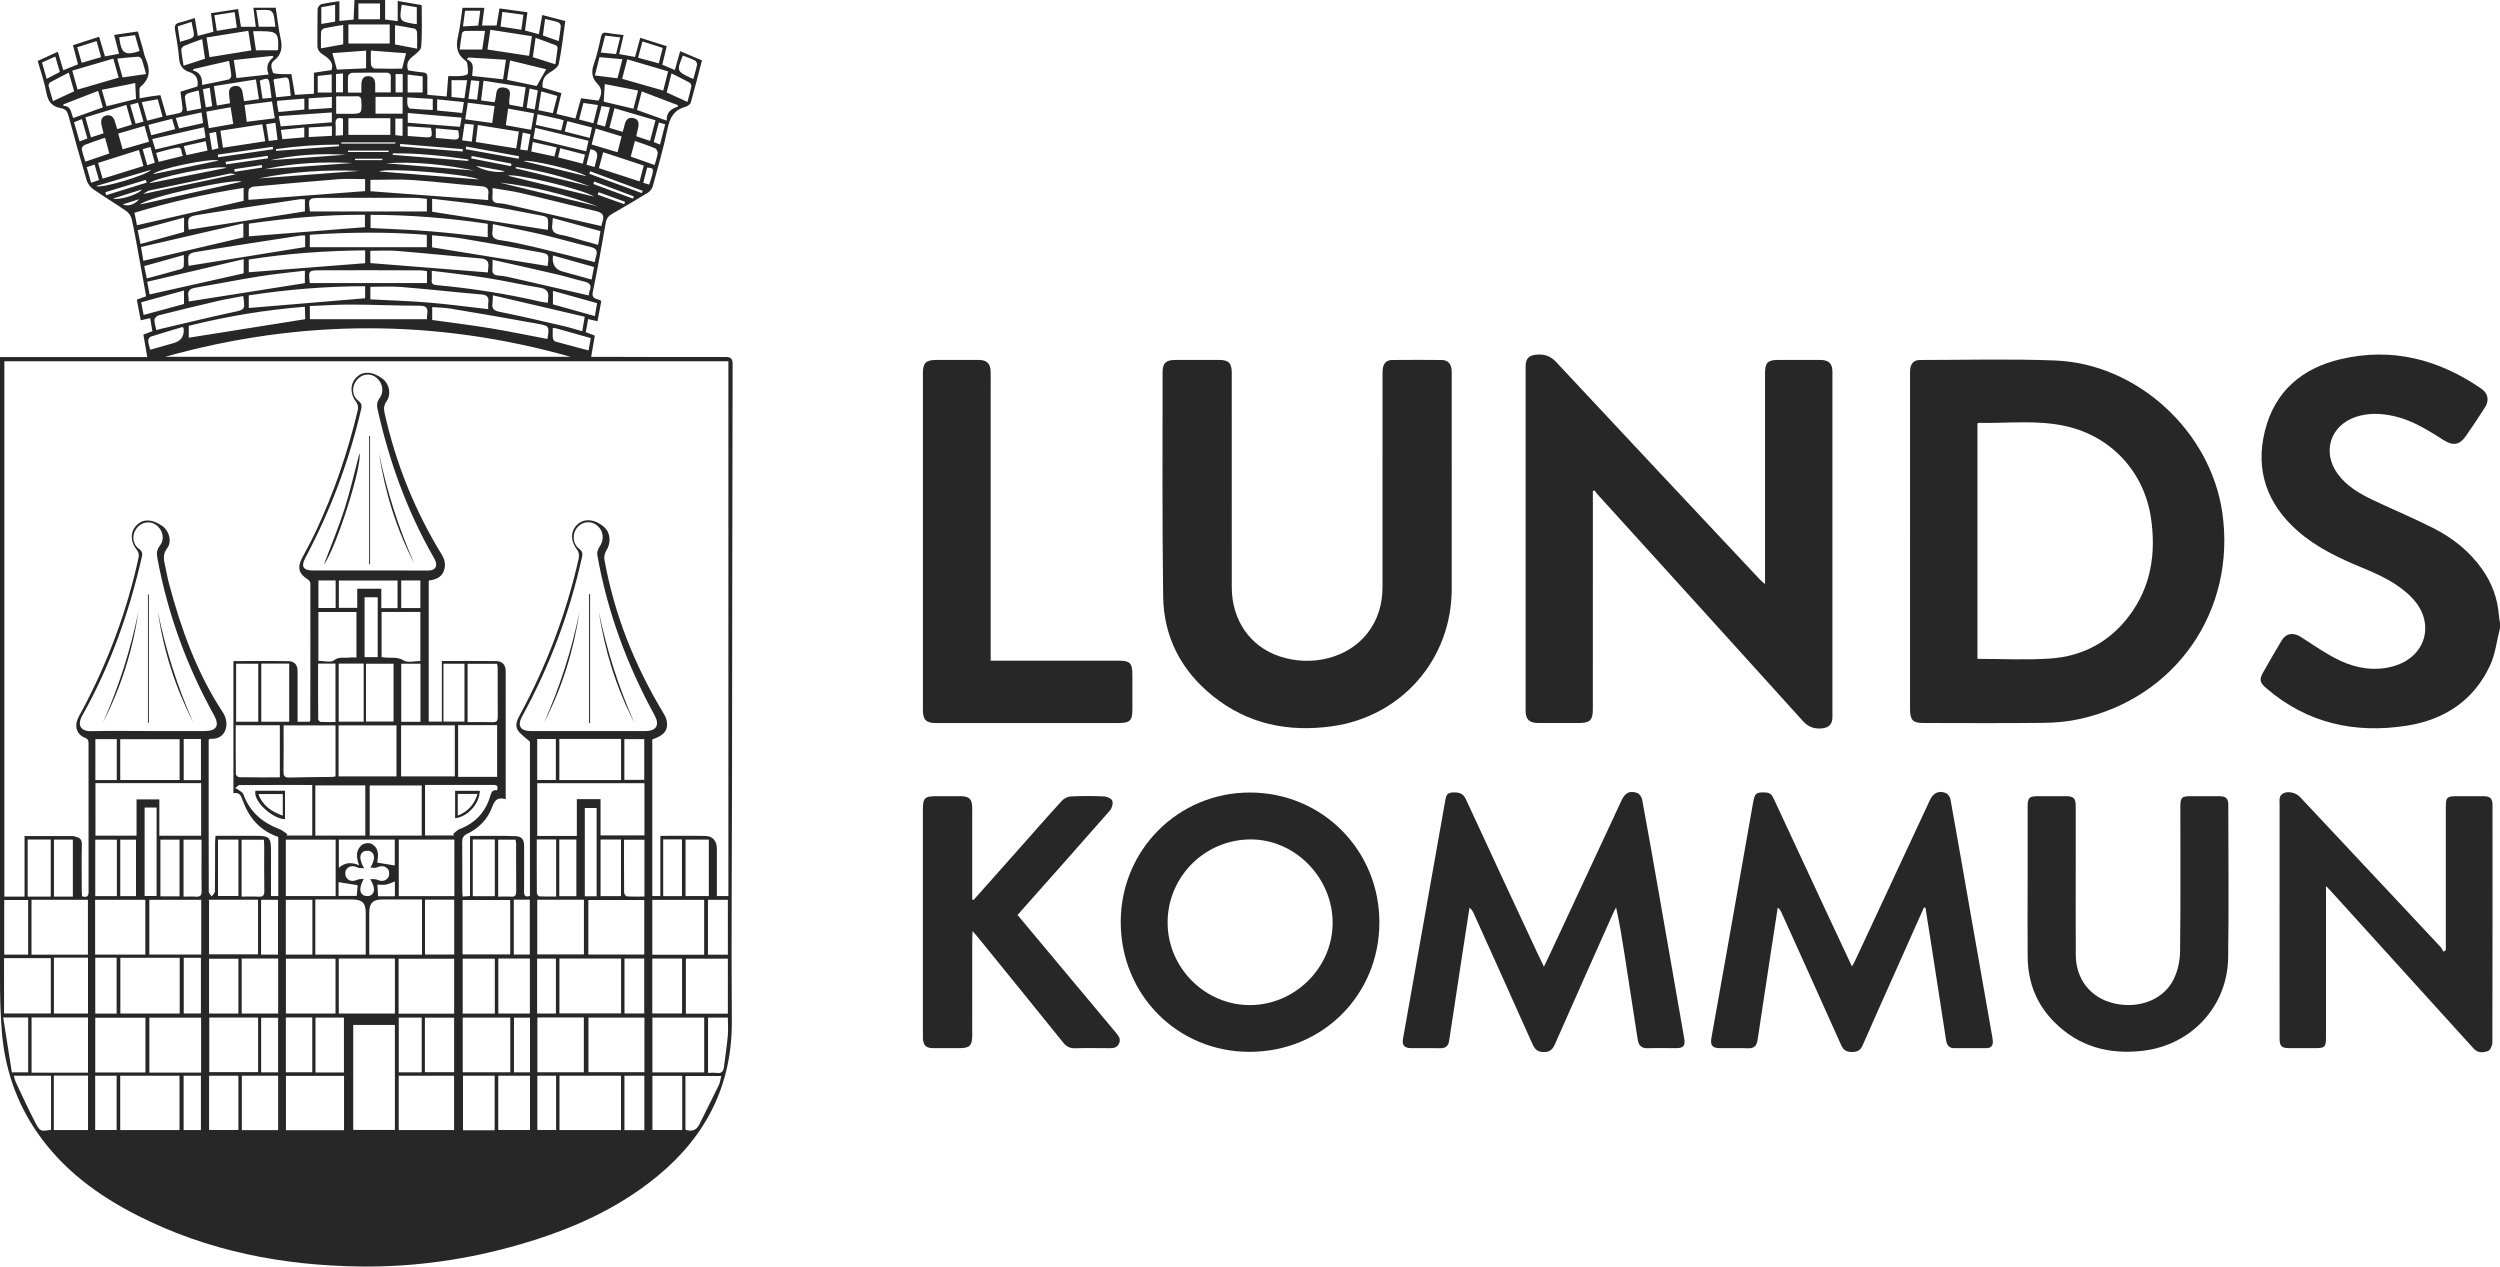
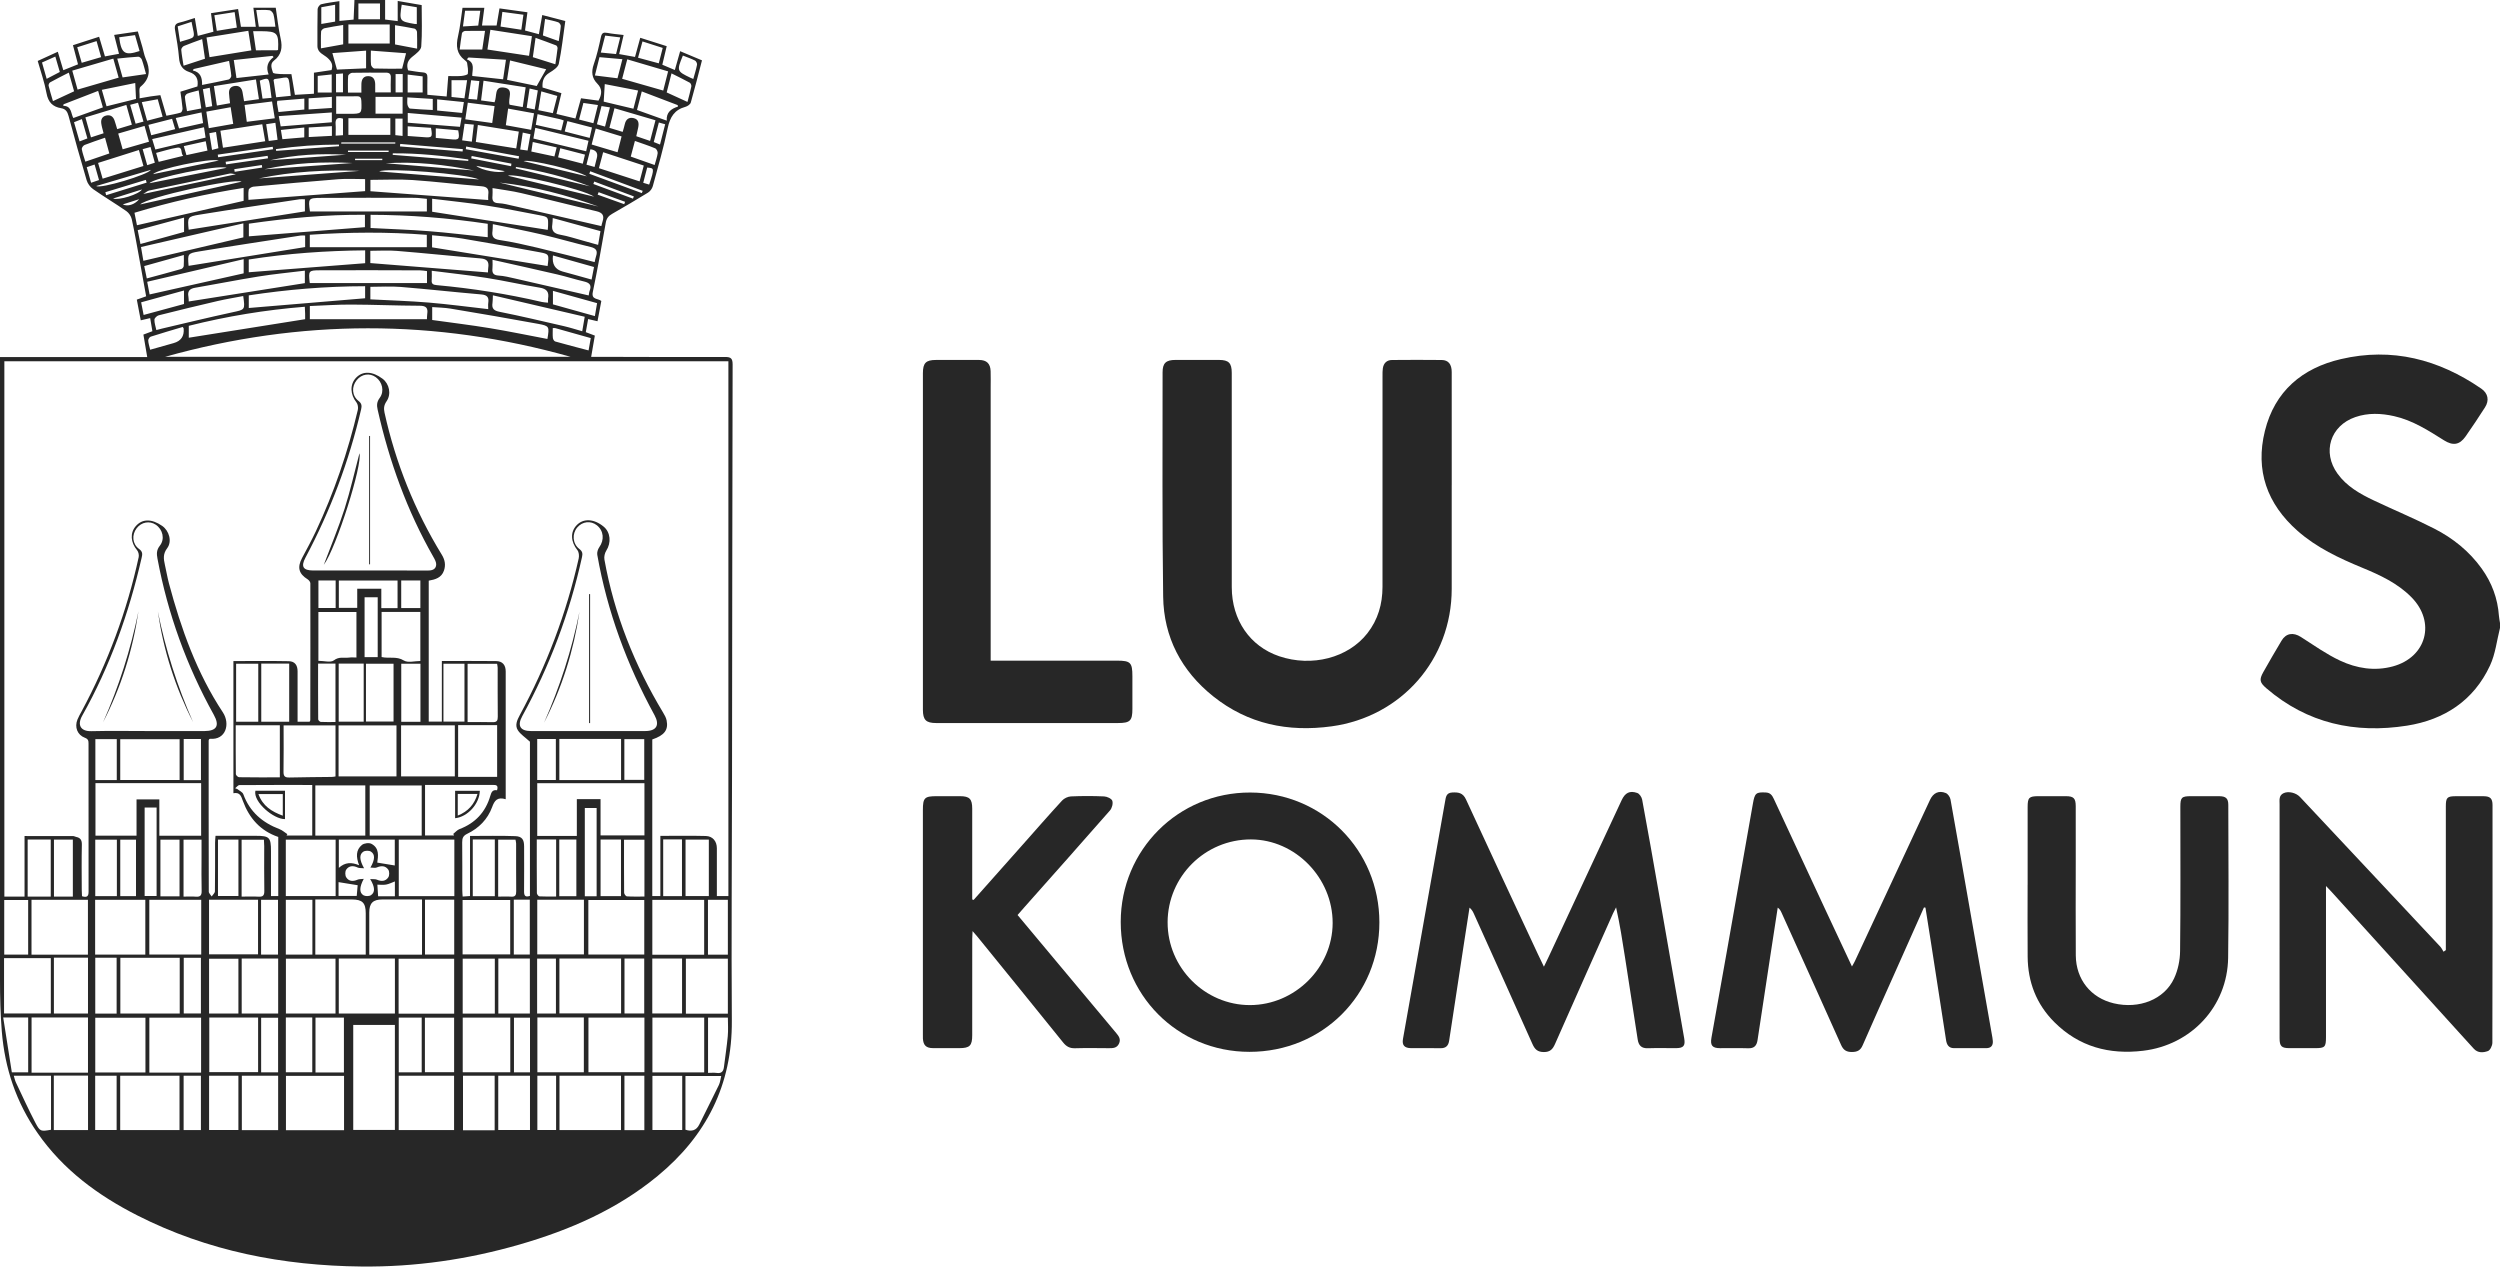
<svg xmlns="http://www.w3.org/2000/svg" version="1.1" viewBox="0 0 121.009 61.306">
  <defs>
    <style> .cls-1 { fill: none; } .cls-2 { fill: #272727; } </style>
  </defs>
  <g>
    <g id="Layer_1">
      <path class="cls-2" d="M5.942,9.894c.241.113.567.017.796-.253-.304.096-.532.168-.796.253M18.503,7.752c.001-.023.003-.046.004-.069h-1.32c-.001.023-.001.046-.001.069h1.317ZM24.434,8.284c-.467-.086-.889-.164-1.381-.256.243.219,1.141.379,1.381.256M28.975,9.303c-.016.04-.031.08-.046.12.428.153.857.308,1.286.461.014-.038.027-.077.041-.116-.427-.155-.854-.311-1.28-.465M12.69,8.11c-.005-.041-.011-.082-.016-.123-.445.067-.889.134-1.334.202.006.042.013.085.019.127.444-.069.887-.137,1.331-.206M6.872,9.169c-.448.141-.896.282-1.399.44.269.102,1.256-.2,1.399-.44M24.738,8.044c.005-.041.011-.082.016-.123-.641-.124-1.282-.247-1.923-.371-.007.039-.015.078-.023.117.643.126,1.286.252,1.93.378M31.326,8.11c-.061.238-.124.48-.191.738.113.035.201.061.287.087.277-.826.234-.788-.096-.826M30.639,9.616c.013-.037.027-.073.041-.11-.639-.24-1.277-.479-1.916-.719-.015.039-.03.079-.044.119.639.236,1.279.473,1.919.71M18.808,7.356c.002-.023.004-.044.006-.066h-1.968c-.001.022-.003.043-.004.066h1.966ZM10.572,7.175c-.039-.266-.075-.515-.116-.787-.119.022-.21.039-.323.06.044.279.085.536.13.809.121-.032.203-.054.309-.083M10.922,7.832l.018.126c.677-.098,1.355-.196,2.032-.295-.006-.04-.012-.08-.017-.12-.678.096-1.356.192-2.034.288M5.1,9.303c.013.049.026.097.038.146.654-.203,1.308-.406,1.961-.609-.013-.044-.027-.088-.04-.133-.653.199-1.306.397-1.959.596M16.247,6.567c.146-.01.25-.016.355-.023v-.8c-.288-.091-.38.019-.357.284.014.166.002.334.002.539M10.151,4.247c-.121.026-.216.048-.33.072.05.309.095.585.141.877.117-.022.199-.037.309-.057-.04-.297-.078-.575-.12-.893M7.125,7.995c.145-.046.244-.079.369-.119-.07-.258-.136-.498-.208-.761-.14.039-.249.068-.381.105.074.262.142.503.22.775M25.304,6.417c-.043.284-.083.547-.124.82.139.018.234.031.357.049.048-.267.093-.522.14-.788-.138-.029-.241-.052-.373-.081M4.198,8.093c.073.263.139.495.211.753.14-.048.256-.087.384-.131-.074-.262-.141-.496-.214-.752-.126.043-.236.08-.382.13M31.947,6.996c.09-.35.168-.659.25-.981-.121-.035-.202-.057-.306-.086-.085.325-.164.628-.247.946.1.041.179.072.303.122M28.779,8.082c.043-.172.076-.304.11-.436q.097-.366-.311-.421c-.063.242-.125.485-.192.746.135.039.245.069.393.111M16.522,6.891c-.003.021-.005.041-.007.061h2.617c.001-.021.002-.041.003-.061h-2.613ZM28.569,8.29c-.015.04-.029.081-.044.121.847.312,1.694.624,2.543.936.013-.037.027-.074.041-.111l-2.54-.946ZM16.265,3.582v.887h.336v-.914c-.119.01-.215.017-.336.027M22.564,7.092c-.005.043-.011.086-.017.13.853.153,1.704.308,2.556.461.006-.04.014-.08.022-.12-.854-.157-1.706-.313-2.56-.471M19.486,6.58v-.839h-.35v.8c.108.012.211.024.35.039M13.217,7.225c-.005-.04-.011-.081-.016-.121-.887.127-1.774.254-2.66.381.005.042.012.085.017.127l2.659-.388ZM28.406,8.536c-.399-.282-2.804-.845-3.062-.737,1.005.243,1.994.48,3.062.737M13.331,5.944c-.163.024-.296.044-.448.068.043.282.083.539.125.811.153-.021.277-.037.427-.056-.036-.276-.067-.527-.105-.822M6.945,5.886c-.093-.323-.177-.61-.264-.914-.147.039-.255.068-.381.102.094.323.177.612.264.914.136-.037.24-.064.381-.102M22.392,7.333c.003-.038.007-.076.011-.114-1.01-.083-2.021-.167-3.031-.252-.003.04-.008.08-.011.12,1.01.082,2.021.164,3.031.246M29.285,6.127c.08-.313.155-.611.237-.93-.162-.025-.274-.042-.406-.063-.076.3-.147.582-.223.881.145.042.256.073.392.112M22.804,3.885c-.048.322-.088.6-.133.902.163.013.285.023.421.034.039-.311.072-.592.11-.897-.137-.013-.249-.024-.398-.039M25.634,4.284c-.05.328-.094.625-.141.934.142.029.255.053.389.081.053-.322.102-.617.151-.922-.145-.034-.248-.058-.398-.093M19.493,3.584h-.345v.889h.345v-.889ZM22.837,6.857c.035-.295.065-.545.097-.825-.16-.015-.291-.027-.447-.041-.041.276-.078.526-.118.802.162.022.294.04.467.064M16.408,7.079v-.081c-1.022.002-2.04.072-3.05.219.002.029.004.057.006.086,1.015-.074,2.029-.15,3.044-.225M3.583,5.917c.094.327.178.619.268.928.133-.051.248-.095.38-.145-.093-.322-.177-.62-.268-.935-.142.056-.248.099-.38.151M4.659,9.003c.194.152,2.531-.555,2.644-.781-.915.271-1.78.526-2.644.781M24.974,8.079c-.003.024-.006.048-.011.071,1.198.289,2.395.58,3.592.869-1.162-.444-2.358-.748-3.581-.94M12.707,4.775c.158-.014.282-.025.436-.038-.027-.21-.048-.394-.076-.575-.063-.404-.083-.413-.493-.259.042.276.085.557.133.872M22.666,7.79c0-.024.001-.049.002-.072-1.212-.177-2.427-.308-3.655-.295-.002.024-.003.048-.005.072,1.219.098,2.438.196,3.658.295M10.589,7.771c-.426-.134-2.99.418-3.182.659,1.049-.218,2.085-.433,3.182-.659M16.744,7.488c-1.236-.068-2.462-.001-3.673.27,1.224-.091,2.449-.18,3.673-.27M10.043,7.289c-.031-.168-.057-.305-.085-.452-.374.083-.708.158-1.061.236.048.164.085.291.127.436.34-.073.655-.142,1.019-.22M28.759,9.52c-.533-.366-3.947-1.167-4.165-1.012,1.369.332,2.764.672,4.165,1.012M21.094,6.675c.246.023.48.039.715.065.409.045.449.003.371-.431-.352-.031-.709-.064-1.086-.097v.463ZM18.301,43.381h.813v-.717c-.152.057-.285.127-.425.152-.139.026-.286.005-.423.005.012.175.023.359.036.559M25.788,6.873c-.027.176-.048.314-.07.462.39.083.743.159,1.117.238.038-.151.07-.28.11-.437-.393-.09-.762-.174-1.157-.263M7.238,8.868c1.227-.245,2.463-.492,3.729-.745-.407-.162-3.563.493-3.729.745M13.669,6.738c.36-.03.707-.059,1.059-.09v-.476c-.391.041-.754.079-1.132.118.028.172.049.294.073.448M18.668,7.902c1.429.118,2.858.235,4.286.353-1.419-.29-2.849-.444-4.286-.353M17.068,7.89c-1.431-.068-2.859-.012-4.267.304,1.423-.102,2.845-.203,4.267-.304M8.864,7.542c-.137-.141.003-.44-.291-.393-.337.054-.664.162-1.017.252.046.161.083.287.125.433.403-.099.772-.19,1.183-.291M9.271,1.058c-.221.072-.439.142-.67.217.041.267.078.506.114.749.795-.255.736-.081.556-.966M23.247.52h-.736c-.035.254-.068.498-.102.76.281-.016.503-.028.739-.042.032-.236.064-.456.099-.718M27.119,7.175c-.04.165-.07.294-.105.44.408.105.787.203,1.195.309.037-.152.069-.287.106-.44-.418-.108-.796-.206-1.196-.309M16.065,6.106c-.397.022-.764.043-1.121.064v.464c.389-.021.75-.04,1.121-.059v-.468ZM2.033,3.025c.079.277.148.519.226.791.225-.118.428-.225.636-.332-.076-.262-.144-.493-.217-.746-.226.1-.421.188-.644.287M19.734,6.582c.269.019.505.034.74.054.446.039.471.013.388-.449-.368-.024-.739-.049-1.128-.073v.468ZM24.177,8.838c1.595.386,3.191.773,4.786,1.158-1.555-.559-3.143-.984-4.786-1.158M16.221.229c-.244.045-.454.083-.669.122v.809c.231-.04.443-.076.669-.114V.229ZM16.387,43.367h.88c.019-.216.035-.398.045-.519-.316-.052-.621-.1-.925-.15v.669ZM9.743,5.249c-.044-.303-.084-.577-.127-.873-.214.058-.388.095-.55.157-.054.021-.12.111-.116.164.019.22.064.438.102.684.244-.046.451-.086.691-.132M22.609,3.881h-.754v.813c.202.021.403.042.626.065.043-.294.083-.562.128-.877M29.819,2.616c.071-.284.135-.539.202-.806-.283-.035-.495-.059-.729-.087-.071.279-.138.541-.21.821.253.025.475.046.737.072M12.529,8.637c1.628-.122,3.255-.244,4.883-.366-1.641-.059-3.27.028-4.883.366M11.418,8.434c-.148-.017-.231-.048-.305-.032-1.297.269-2.594.542-3.89.82-.084.018-.158.088-.29.167,1.519-.323,2.956-.629,4.486-.955M28.029,5.786c.238.06.458.118.693.178.079-.315.147-.586.22-.88-.258-.038-.477-.069-.704-.101-.072.279-.136.523-.209.803M8.329,5.751c-.396.102-.755.193-1.145.294.05.18.091.335.136.502.402-.102.768-.195,1.159-.295-.053-.176-.097-.323-.15-.501M16.056,4.479v-.876c-.238.025-.452.049-.677.072v.804h.677ZM23.183,8.686c-.593-.273-4.526-.579-4.827-.386,1.601.127,3.227.258,4.827.386M27.334,6.365c.417.107.802.206,1.207.31.041-.185.074-.332.113-.504-.414-.107-.798-.206-1.192-.309-.048.186-.084.327-.128.503M19.444.228c-.122.787-.11.804.614.929.036.006.072.005.117.008V.351c-.253-.042-.492-.083-.731-.123M9.755,5.441c-.426.093-.825.179-1.247.271.059.189.108.342.159.506.406-.091.777-.173,1.163-.259-.025-.171-.045-.314-.076-.518M16.063,4.688c-.385.024-.751.048-1.125.071v.54c.39-.026.757-.05,1.125-.074v-.536ZM5.769,1.805c.1.79.273.903.987.665-.071-.249-.142-.499-.22-.77-.263.036-.504.069-.766.105M19.732,4.477h.726v-.78c-.25-.03-.478-.057-.726-.087v.868ZM14.073,4.639c-.125-1.125-.004-.894-.775-.814-.016.001-.029.024-.057.048.04.262.082.532.127.835.24-.023.461-.045.705-.069M27.286,5.83c-.083-.028-.127-.049-.175-.059-.354-.08-.707-.159-1.091-.245-.029.178-.055.338-.085.517.228.052.427.098.627.142.198.044.395.085.603.13.045-.178.08-.32.121-.485M12.404.486c.044.288.083.539.124.808h.803c-.032-.218-.045-.417-.096-.604-.022-.079-.117-.185-.189-.194-.201-.027-.408-.01-.642-.01M33.558,3.823c.065-.237.137-.461.181-.69.012-.061-.043-.174-.098-.202-.189-.095-.392-.163-.587-.242-.303.74-.298.757.371,1.077.035.017.071.03.133.056M26.201,4.422c-.053.328-.098.612-.146.909.259.054.475.098.705.146.076-.294.142-.555.215-.833-.262-.076-.495-.142-.774-.221M26.384.918c-.039.294-.072.542-.106.798.263.094.5.179.766.274.039-.268.084-.498.1-.731.004-.059-.068-.161-.126-.181-.193-.066-.396-.102-.635-.16M22.453,4.941c-.436-.044-.853-.087-1.294-.132v.54c.409.04.806.079,1.211.118.03-.191.054-.344.083-.526M20.947,4.789c-.402-.025-.8-.049-1.229-.076,0,.14-.015.25.005.353.014.071.073.185.121.189.36.036.723.049,1.103.069v-.535ZM6.864,4.944c.09.314.171.596.257.899.259-.067.494-.128.75-.195-.083-.297-.159-.566-.236-.844-.271.05-.503.092-.771.14M6.786,9.896c1.638-.368,3.296-.74,4.907-1.102-.312-.185-4.589.75-4.907,1.102M13.48,5.423c.44-.042.846-.082,1.251-.121v-.53c-.451.037-.877.072-1.311.108-.005.064-.015.102-.01.138.018.125.042.249.07.405M25.234,1.441c.036-.256.067-.476.102-.728-.352-.048-.676-.091-1.02-.137-.034.267-.06.485-.088.71.349.053.659.102,1.006.154M11.357.586c-.336.053-.65.102-.982.152.042.27.079.507.118.755.34-.055.645-.105.971-.157-.037-.258-.07-.489-.107-.751M3.738,2.287c.079.273.146.507.217.753.324-.095.623-.182.939-.275-.076-.266-.143-.507-.22-.776-.324.102-.611.194-.936.298M30.884,2.794c.35.094.667.18,1.003.271.068-.266.127-.498.191-.746-.34-.109-.648-.207-.98-.313-.071.263-.138.507-.214.788M18.393.167h-1.045v.764h1.045V.167ZM31.687,7.986c.057-.213.124-.39.147-.572.01-.074-.056-.207-.121-.234-.313-.132-.639-.236-.981-.358-.069.262-.132.498-.201.757.382.135.749.264,1.156.408M5.084,6.666c-.36.125-.679.228-.989.351-.065.026-.147.14-.137.199.036.199.108.391.173.609.399-.137.767-.263,1.161-.397-.071-.259-.135-.492-.208-.761M11.288,5.996c-.043-.283-.081-.531-.124-.807-.406.074-.778.142-1.177.215.041.283.079.53.119.801.403-.071.77-.136,1.182-.208M9.786,1.893c-.33.122-.61.216-.881.331-.061.026-.137.125-.132.185.021.25.07.5.112.772.359-.118.684-.223,1.037-.339-.044-.309-.087-.606-.137-.949M33.276,4.934c.07-.27.139-.506.187-.746.012-.056-.029-.16-.077-.186-.281-.154-.57-.292-.883-.45-.085.335-.159.625-.233.922.343.157.656.3,1.006.46M20.19,2.355c0-.281.007-.545-.005-.808-.003-.058-.069-.151-.121-.162-.304-.065-.612-.11-.943-.166v.932c.349.067.694.133,1.07.204M16.612,1.208c-.324.054-.617.096-.907.159-.065.014-.159.098-.162.154-.017.264-.008.53-.008.819.384-.069.73-.132,1.076-.194v-.938ZM12.253,1.51c.05.336.093.631.136.925.366,0,.692,0,1.018-.001.017,0,.036-.014.053-.022.038-.816-.035-.896-.817-.902h-.39M29.017,2.767c-.081.322-.149.594-.222.886.383.048.731.091,1.094.136.08-.311.155-.602.237-.924-.381-.034-.732-.065-1.11-.098M3.333,3.514c-.322.165-.62.312-.909.473-.043.024-.083.118-.071.166.059.244.135.483.21.742.36-.167.686-.318,1.024-.476-.084-.299-.164-.581-.255-.904M28.836,6.221c-.072.283-.132.518-.198.774.425.126.826.246,1.254.374.069-.27.13-.51.195-.766-.434-.132-.828-.253-1.252-.382M23.477,1.494c-.342,0-.656-.005-.969.005-.052.001-.139.064-.148.109-.046.257-.074.517-.11.789h1.093c.045-.303.088-.594.134-.903M25.849,5.484c-.44-.08-.841-.152-1.254-.228-.04.289-.073.531-.111.805.411.074.811.148,1.225.223.049-.281.091-.521.14-.801M26.881,3.111c.039-.275.08-.523.107-.774.005-.045-.032-.124-.069-.139-.322-.126-.649-.241-.996-.367-.05.352-.091.64-.132.936.367.117.71.225,1.09.344M5.937,7.227c.437-.126.847-.245,1.275-.368-.076-.269-.141-.501-.215-.765-.44.128-.851.247-1.275.37.073.264.137.489.215.763M7.068,3.583c-.074-.268-.127-.488-.203-.699-.023-.061-.114-.144-.171-.14-.33.017-.659.058-1.019.093.095.334.176.621.259.911.386-.056.743-.108,1.133-.164M16.272,4.663v.846h.63c.619,0,.612,0,.589-.624-.006-.163-.054-.229-.222-.225-.324.009-.648.002-.997.002M8.848,15.825c-.52.155-1.039.305-1.553.471-.057.018-.124.125-.121.186.008.141.057.281.095.446.397-.112.764-.218,1.133-.32q.539-.15.488-.708c0-.009-.009-.017-.042-.074M23.939,5.135c-.46-.058-.873-.11-1.296-.164-.043.289-.08.529-.121.804.442.061.864.12,1.303.18.039-.282.074-.532.114-.82M11.945,5.896c.468-.058.896-.112,1.355-.171-.046-.283-.087-.537-.132-.814-.459.058-.876.111-1.329.169.036.275.068.525.106.815M28.595,16.365c-.597-.168-1.155-.327-1.714-.482-.036-.011-.077-.002-.125-.002,0,.167-.011.325.005.479.006.061.061.155.113.169.528.15,1.059.286,1.615.433.036-.2.067-.38.106-.597M18.177,5.503h1.31v-.813h-1.31v.813ZM7.106,13.477c.575-.155,1.126-.302,1.673-.458.05-.014.11-.09.114-.14.015-.164.005-.33.005-.536-.66.185-1.282.358-1.917.536.045.22.083.4.124.598M22.34,5.694c-.884-.077-1.741-.151-2.603-.226v.471c.853.067,1.685.133,2.527.2.026-.154.048-.277.077-.445M16.247,28.097h-.834v1.333h.834v-1.333ZM4.929,4.348c.085.298.154.541.228.797.502-.125.977-.244,1.426-.355-.012-.26-.024-.496-.037-.772-.494.101-1.031.21-1.617.33M16.062,5.443c-.858.058-1.697.117-2.568.177.038.206.064.346.092.498.843-.068,1.656-.133,2.476-.199v-.476ZM28.753,12.924c-.679-.191-1.332-.374-1.988-.559q-.08.629.467.778c.181.05.363.099.543.149.281.078.561.157.86.24.042-.216.076-.389.118-.608M4.75,4.4c-.587.228-1.131.438-1.675.649l-.013.074c.414.003.362.367.487.59.483-.175.952-.343,1.431-.515-.078-.268-.145-.503-.23-.799M19.42,29.431h.927v-1.336h-.927v1.336ZM16.088,2.569c.083.297.152.546.222.799.464-.021.941-.041,1.41-.061v-.856c-.574.042-1.121.082-1.632.119M9.874,6.159c-.846.193-1.665.381-2.508.573.06.199.105.344.153.504.829-.196,1.628-.386,2.432-.576-.026-.171-.046-.305-.077-.501M8.905,14.062c-.708.194-1.386.381-2.073.571.045.229.081.41.12.612.668-.181,1.311-.356,1.954-.53v-.653ZM9.781,4.112c.46-.092.875-.17,1.287-.264.055-.013.132-.12.127-.177-.018-.232-.066-.461-.107-.724-.594.136-1.153.264-1.712.393-.015.024-.031.048-.046.07.381.086.461.354.451.703M25.818,6.706c.874.21,1.704.411,2.554.616.04-.178.073-.327.114-.508-.873-.213-1.713-.417-2.577-.627-.034.193-.06.345-.091.519M29.221,4.92c.468.112.943.226,1.439.343.076-.295.145-.567.226-.881-.58-.112-1.126-.218-1.613-.312-.018.301-.035.561-.052.849M19.654,2.577c-.522-.039-1.1-.082-1.702-.127,0,.276-.013.483.008.689.008.067.104.176.162.177.451.015.902.009,1.341.009.055-.215.118-.458.192-.747M26.764,14.732c.673.188,1.336.373,2.03.568.036-.213.069-.408.107-.626-.722-.202-1.412-.394-2.137-.596v.654ZM32.273,5.84c-.03-.396.208-.576.542-.68-.004-.025-.008-.049-.012-.072-.572-.218-1.144-.436-1.739-.663-.086.337-.158.611-.231.899.475.171.936.336,1.44.516M11.445,3.778c.528-.058,1.022-.113,1.558-.173-.136-.342-.058-.622.24-.841-.017-.019-.036-.04-.053-.06-.619.067-1.237.134-1.874.202.045.311.084.572.13.872M11.135,4.995c-.021-.189-.043-.336-.05-.482-.009-.192.074-.326.279-.352.216-.026.332.088.373.291.028.141.049.284.076.447.25-.035.471-.065.72-.099-.05-.325-.094-.621-.145-.954-.691.11-1.347.214-2.034.323.052.341.097.637.144.941.232-.041.424-.076.638-.114M24.351,3.84c.046-.314.09-.609.139-.947-.637-.039-1.226-.074-1.815-.11-.026.029-.052.059-.079.088.428.179.253.52.263.806.502.054.971.106,1.492.162M23.938,4.95c.127-.296-.025-.774.449-.713.517.067.181.529.279.832.195.036.403.072.637.114.049-.327.092-.624.141-.957-.695-.109-1.352-.212-2.04-.32-.043.349-.08.644-.119.955.241.032.444.06.653.088M25.979,4.163c.166-.295.303-.537.458-.811-.542-.132-1.129-.275-1.748-.426-.054.344-.098.631-.146.938.512.107,1.002.208,1.437.299M8.909,10.533c-.772.208-1.493.404-2.243.607.048.241.087.446.133.67.735-.203,1.426-.394,2.11-.583v-.694ZM31.729,5.822c-.672-.198-1.319-.388-1.986-.583-.091.351-.165.641-.245.95.231.07.425.13.642.195.039-.139.076-.249.1-.364.05-.231.186-.356.421-.305.253.054.275.249.229.465-.027.133-.058.264-.092.413.23.078.44.15.669.228.086-.331.166-.635.261-1M26.754,10.555c-.008.135-.005.214-.018.29-.054.308.058.46.38.516.377.066.744.191,1.115.291.233.063.465.13.72.201.041-.236.076-.436.114-.665-.774-.213-1.522-.418-2.311-.634M6.115,5.079c-.668.203-1.313.399-1.982.602.096.344.18.644.271.968.219-.07.41-.133.61-.198-.043-.178-.093-.328-.113-.483-.024-.187.046-.335.248-.378.198-.042.326.052.392.232.049.136.084.275.131.428.254-.077.475-.143.711-.215-.092-.327-.174-.62-.268-.957M17.493,4.481c0-.164-.005-.301.001-.436.012-.215.104-.367.343-.359.24.008.315.172.324.381.004.135.001.269.001.404h.753c0-.254-.01-.481.003-.707.01-.185-.072-.248-.243-.248-.544.002-1.089-.005-1.633.008-.068.001-.186.094-.19.151-.021.262-.009.528-.009.807h.649ZM28.989,8.14c.672.218,1.307.424,1.97.64.07-.267.132-.501.202-.767-.668-.22-1.309-.431-1.966-.646-.073.276-.136.513-.205.774M6.723,7.261c-.675.214-1.311.415-1.975.625.081.279.15.517.22.763.679-.212,1.317-.409,1.975-.614-.074-.263-.141-.498-.22-.774M23.031,6.872c.668.107,1.3.208,1.956.313.042-.271.082-.53.125-.815-.671-.108-1.312-.211-1.982-.32-.036.294-.066.553-.099.821M12.837,6.836c-.052-.3-.096-.555-.142-.822-.697.108-1.348.208-2.027.313.044.288.083.545.125.824.688-.106,1.346-.207,2.044-.314M18.894,5.72h-2.03v.809h2.03v-.809ZM9.727,35.77h-.835v1.992h.835v-1.992ZM17.647,31.807h.635v-2.897h-.635v2.897ZM18.863,1.185h-1.999v.921h1.999v-.921ZM26.003,37.754h.902v-1.983h-.902v1.983ZM3.755,4.337c.681-.199,1.322-.384,1.988-.579-.08-.286-.161-.575-.258-.921-.678.199-1.322.386-1.987.582.097.345.176.626.257.917M25.747,1.752c-.69-.106-1.337-.206-2.011-.31-.054.36-.098.657-.142.955.682.104,1.338.203,2.014.305.044-.301.086-.592.139-.951M10.142,2.767c.694-.112,1.35-.219,2.024-.329-.048-.309-.092-.597-.146-.947-.689.11-1.35.216-2.024.324.056.367.1.657.146.952M32.103,4.383c.077-.302.15-.587.236-.928-.663-.195-1.308-.385-1.978-.583-.094.36-.171.652-.247.942.671.192,1.313.376,1.989.569M30.221,37.749h.963v-1.972h-.963v1.972ZM17.622,42.027c-.146-.014-.238-.001-.309-.035-.217-.104-.422-.092-.555.102-.06.086-.058.277-.001.369.126.202.332.213.55.117.074-.033.167-.024.3-.04-.215.399-.221.668-.017.793.091.055.273.055.363-.002.211-.135.201-.394-.036-.781.142.011.245-.005.325.029.219.098.423.082.553-.113.058-.088.059-.282,0-.369-.132-.194-.336-.204-.556-.109-.078.035-.183.006-.31.006.225-.388.234-.643.021-.775-.09-.055-.273-.052-.363.005-.204.13-.193.398.035.802M5.652,35.776h-1.036v1.982h1.036v-1.982ZM25.654,49.258h-.776v2.648h.776v-2.648ZM24.87,46.203h.774v-2.655h-.774v2.655ZM13.457,43.554h-.82v2.652h.82v-2.652ZM13.461,49.263h-.821v2.641h.821v-2.641ZM6.583,40.643h-.762v2.733h.762v-2.733ZM9.725,52.07h-.837v2.63h.837v-2.63ZM17.383,41.881c-.155-.405-.16-.743.138-.985.104-.084.342-.113.458-.052.395.21.326.599.282.909.297.049.576.095.848.139v-1.251h-2.708v1.366c.304-.275.614-.281.982-.126M34.272,51.931c.147,0,.286-.016.419.003.23.034.324-.073.35-.284.061-.499.14-.996.186-1.497.027-.298.005-.601.005-.896h-.96v2.674ZM8.894,49.055h.831v-2.695h-.831v2.695ZM27.898,40.638h-.827v2.741h.827v-2.741ZM24.113,43.399c.232,0,.43-.012.625.002.202.015.25-.072.248-.259-.008-.771-.002-1.541-.004-2.312-.001-.065-.021-.128-.03-.186h-.839v2.754ZM8.884,43.399c.216,0,.403-.013.587.003.219.018.295-.055.289-.281-.015-.544-.005-1.087-.005-1.631v-.848h-.871v2.757ZM15.397,32.122c0,.907-.002,1.804.005,2.699,0,.043.08.119.125.122.233.012.467.005.711.005v-2.827h-.842ZM26.909,46.4h-.91v2.658h.91v-2.658ZM26.01,54.697h.907v-2.628h-.907v2.628ZM32.101,43.375h.909v-2.744h-.909v2.744ZM8.69,40.642h-.925v2.743h.925v-2.743ZM3.526,40.641h-.914v2.757h.914v-2.757ZM31.189,52.071h-.964v2.63h.964v-2.63ZM30.228,49.054h.955v-2.659h-.955v2.659ZM35.231,43.555h-.963v2.655h.963v-2.655ZM20.351,32.126h-.929v2.811h.929v-2.811ZM.155,49.248c.144.916.282,1.796.418,2.658h.791v-2.658H.155ZM7.001,43.371h.579v-4.284h-.579v4.284ZM25.982,40.631c0,.883-.002,1.741.005,2.599.001.055.076.154.121.157.271.015.544.008.811.008v-2.763h-.937ZM10.551,43.371h.99v-2.73h-.99v2.73ZM29.07,43.377h.988v-2.741h-.988v2.741ZM31.193,40.645h-.988c0,.87-.003,1.718.005,2.567.001.061.082.172.132.175.281.017.562.009.851.009v-2.75ZM28.879,39.111h-.572v4.272h.572v-4.272ZM19.243,29.435v-1.336h-2.842v1.323h.89v-.926h1.166v.939h.786ZM4.607,54.695h1.038v-2.626h-1.038v2.626ZM5.645,46.358h-1.034v2.703h1.034v-2.703ZM11.774,14.329c-.428.083-.839.149-1.242.242-.953.221-1.904.452-2.853.692-.084.022-.202.135-.204.208-.005.161.054.323.092.505.11-.029.193-.053.277-.072,1.135-.266,2.268-.542,3.407-.788.611-.132.616-.108.522-.787M5.657,40.644h-1.046v2.732h1.046v-2.732ZM23.858,14.295c-.01.188-.006.276-.019.363-.044.276.059.379.347.436,1.046.208,2.084.457,3.125.696.284.066.562.157.871.244.041-.243.076-.443.12-.702-1.484-.346-2.941-.686-4.444-1.037M20.412,49.254h-1.111v2.652h1.111v-2.652ZM22.482,32.127h-1.018v2.802h1.018v-2.802ZM11.793,12.545c-1.581.371-3.116.731-4.668,1.094.05.264.084.445.116.613,1.532-.343,3.034-.68,4.553-1.021v-.686ZM28.496,14.301c.014-.072.017-.154.045-.226.109-.273-.004-.389-.27-.45-.432-.1-.856-.238-1.289-.339-1.025-.24-2.055-.466-3.143-.711,0,.18.011.296-.002.408-.025.228.042.34.297.355.264.016.527.082.786.141,1.183.269,2.364.542,3.576.821M22.884,43.379h1.067v-2.745h-1.067v2.745ZM11.694,43.399c.281,0,.546-.013.811.003.217.014.294-.053.289-.281-.013-.722-.004-1.445-.005-2.168,0-.105-.009-.209-.014-.306h-1.08v2.752ZM2.456,40.638h-1.117v2.761h1.117v-2.761ZM1.363,43.563H.205v2.643h1.158v-2.643ZM12.501,32.127h-1.072v2.807h1.072v-2.807ZM33.178,54.682c.306.099.529.037.672-.255.313-.638.637-1.27.946-1.909.064-.134.078-.291.113-.436h-1.731v2.6ZM33.183,43.373h1.127v-2.732h-1.127v2.732ZM6.939,12.624c1.634-.383,3.235-.759,4.841-1.135v-.678c-1.671.386-3.303.763-4.955,1.145.048.279.082.479.114.668M23.855,10.851c-.008.154-.003.243-.016.329-.041.274.045.393.347.438.614.091,1.223.23,1.827.373.921.219,1.836.46,2.77.695.021-.087.036-.185.066-.275.086-.254.025-.389-.259-.457-.778-.185-1.546-.411-2.324-.594-.786-.185-1.58-.337-2.411-.51M2.47,54.684v-2.616H.666c.039.124.059.232.104.326.313.659.615,1.325.954,1.972.214.408.259.403.746.318M13.835,46.205h1.286v-2.652h-1.286v2.652ZM13.836,51.903h1.279v-2.653h-1.279v2.653ZM17.604,32.121h-1.21v2.809h1.21v-2.809ZM11.792,9.095c-1.811.282-3.558.682-5.283,1.203.048.237.087.438.12.604,1.731-.395,3.442-.786,5.163-1.18v-.628ZM14.756,13.101c-.774.095-1.512.165-2.243.283-1.024.164-2.043.369-3.066.544-.267.045-.378.163-.327.432.016.091.013.186.015.233,1.888-.299,3.75-.593,5.621-.888v-.603ZM20.898,13.106c0,.196.011.324-.002.449-.018.186.068.23.237.246,1.715.157,3.413.423,5.09.814.095.023.194.024.305.036,0-.102-.008-.151.001-.2.056-.322-.066-.472-.403-.527-.858-.139-1.708-.336-2.566-.471-.868-.137-1.742-.229-2.664-.347M26.506,12.877c.074-.562.078-.581-.386-.667-1.244-.231-2.49-.456-3.739-.663-.482-.081-.974-.108-1.468-.16v.585c1.873.303,3.724.602,5.593.904M9.135,12.867c1.876-.302,3.744-.603,5.635-.908v-.559c-.105,0-.164-.008-.22.001-1.643.255-3.287.501-4.926.772-.544.091-.54.12-.498.67.002.018.014.037.009.024M29.108,10.944c.012-.045.028-.133.056-.216.094-.286.016-.433-.301-.506-1.213-.28-2.419-.593-3.631-.875-.447-.105-.904-.16-1.392-.243,0,.159.009.267-.002.372-.022.219.022.349.288.359.244.01.488.077.729.132,1.414.323,2.827.649,4.254.977M20.668,13.122c-.127-.014-.234-.036-.34-.036-1.61-.004-3.221-.013-4.831-.003-.567.002-.567.023-.507.595.001.017.022.032.014.022h5.664v-.577ZM26.497,16.407c.098-.599.101-.629-.445-.731-1.411-.261-2.825-.5-4.239-.737-.296-.049-.598-.052-.893-.075v.625c.948.133,1.871.244,2.788.395.925.153,1.843.344,2.788.523M12.042,14.908c1.877-.157,3.742-.313,5.631-.471v-.583c-1.895.003-3.759.157-5.631.443v.611ZM14.754,14.848c-1.913.153-3.776.46-5.616.923v.576c1.869-.298,3.731-.595,5.632-.897,0-.057.001-.164-.001-.271-.002-.096-.009-.192-.015-.331M14.996,11.964h5.663v-.597c-1.894-.147-3.769-.132-5.663-.004v.601ZM12.046,10.827v.612c1.879-.148,3.744-.295,5.618-.443v-.599c-1.893-.015-3.748.161-5.618.43M16.647,49.257h-1.376v2.653h1.376v-2.653ZM14.758,9.646c-.106,0-.186-.011-.262.001-1.61.244-3.222.48-4.83.742-.596.097-.592.126-.532.742.001.009.008.017-.005-.012,1.878-.296,3.746-.59,5.63-.887v-.585ZM23.608,11.483v-.65c-1.897-.282-3.78-.432-5.672-.435v.638c.96.051,1.897.082,2.832.155.943.074,1.883.191,2.84.291M23.632,14.963c0-.107-.012-.206.002-.301.039-.264-.042-.385-.336-.41-1.301-.111-2.598-.257-3.9-.363-.488-.04-.981-.006-1.471-.006v.607c.951.05,1.889.078,2.822.155.946.079,1.887.206,2.882.318M20.918,10.249c1.874.294,3.726.585,5.594.877.003-.037.015-.112.016-.188.01-.428.011-.439-.402-.518-.865-.166-1.728-.34-2.598-.473-.859-.132-1.724-.218-2.611-.327v.628ZM14.998,15.45h5.668c.003-.061,0-.159.014-.254.044-.287-.05-.396-.363-.397-1.106-.003-2.213-.053-3.319-.057-.659-.003-1.32.045-2,.071v.637ZM17.672,8.67c-.451,0-.876-.028-1.296.005-1.371.106-2.74.233-4.11.36-.084.008-.217.087-.228.15-.031.177-.011.363-.011.489,1.906-.142,3.769-.282,5.645-.422v-.583ZM12.041,13.178c1.894-.148,3.763-.294,5.634-.438v-.622c-1.896.019-3.765.148-5.634.444v.616ZM15.003,10.237h5.659v-.612c-.21-.018-.406-.049-.602-.049-1.505-.003-3.009-.007-4.515.003-.626.004-.631.027-.542.657M19.049,32.126h-1.335v2.8h1.335v-2.8ZM12.646,34.934h1.352v-2.812h-1.352v2.812ZM17.931,9.256c1.897.141,3.785.283,5.701.426,0-.064-.011-.162.002-.258.035-.26-.034-.385-.334-.409-1.115-.087-2.227-.227-3.343-.302-.666-.044-1.338-.007-2.027-.007v.55ZM17.926,12.734c1.916.152,3.797.302,5.694.453.002-.055,0-.142.013-.229.045-.288-.053-.423-.365-.449-1.351-.112-2.699-.254-4.051-.364-.427-.036-.861-.005-1.292-.005v.594ZM10.121,54.697h1.418v-2.628h-1.418v2.628ZM20.567,51.898h1.414v-2.638h-1.414v2.638ZM20.572,46.203h1.414v-2.656h-1.414v2.656ZM11.54,46.406h-1.42v2.653h1.42v-2.653ZM33.022,52.076h-1.442v2.621h1.442v-2.621ZM31.573,49.054h1.441v-2.659h-1.441v2.659ZM24.117,54.695h1.536v-2.625h-1.536v2.625ZM24.121,49.057h1.526v-2.659h-1.526v2.659ZM22.633,34.952c.425,0,.819-.009,1.212.003.202.007.25-.073.249-.26-.009-.79-.003-1.581-.005-2.372,0-.065-.019-.131-.028-.192h-1.428v2.821ZM23.943,52.07h-1.532v2.639h1.532v-2.639ZM23.951,46.402h-1.555v2.66h1.555v-2.66ZM15.411,31.986c.273,0,.595.097.749-.022.253-.196.492-.102.736-.135.121-.017.246-.003.357-.003v-2.202h-1.842v2.362ZM18.471,29.621v2.182c.366.084.724-.052,1.077.168.196.123.532.023.798.023v-2.373h-1.875ZM2.605,54.699h1.656v-2.636h-1.656v2.636ZM2.609,49.06h1.65v-2.707h-1.65v2.707ZM13.463,52.07h-1.757v2.631h1.757v-2.631ZM11.699,49.057h1.765v-2.659h-1.765v2.659ZM22.175,37.602h1.888v-2.502h-1.888v2.502ZM11.383,38.154c.036.013.071.026.106.04.099.081.25.145.288.248.311.854.925,1.378,1.754,1.692.136.052.252.16.377.241-.013.024-.025.046-.038.069h1.244v-2.449c-1.189,0-2.357-.003-3.525.006-.069,0-.137.099-.206.152M24.059,38.251c.08-.264-.067-.258-.215-.257-.871.001-1.742,0-2.613,0h-.657v2.447h1.405c-.013-.025-.026-.051-.04-.076.099-.079.187-.189.299-.232.768-.29,1.268-.829,1.494-1.609.056-.192.112-.305.327-.273M11.41,35.106c0,.802-.003,1.583.006,2.364.001.053.101.15.158.15.651.011,1.302.007,1.971.007v-2.521h-2.135ZM35.231,46.402h-2.032v2.663h2.032v-2.663ZM5.82,37.754h2.874v-1.973h-2.874v1.973ZM17.682,38.015h-2.419v2.431h2.419v-2.431ZM30.062,35.767h-2.988v1.99h2.988v-1.99ZM26.011,51.903h2.249v-2.653h-2.249v2.653ZM24.7,49.256h-2.302v2.647h2.302v-2.647ZM24.696,43.562h-2.305v2.635h2.305v-2.635ZM26.005,46.196h2.259v-2.644h-2.259v2.644ZM20.412,38.02h-2.517v2.427h2.517v-2.427ZM.196,49.054h2.264v-2.676H.196v2.676ZM16.241,35.113h-2.514c0,.762.009,1.501-.004,2.242-.004.23.078.284.291.279.682-.018,1.364-.018,2.045-.028.056,0,.112-.013.181-.023v-2.47ZM17.703,46.206v-1.996c0-.512-.162-.672-.679-.673h-1.762v2.669h2.44ZM10.13,51.896h2.363v-2.643h-2.363v2.643ZM16.24,46.402h-2.401v2.658h2.401v-2.658ZM4.611,51.912h2.429v-2.65h-2.429v2.65ZM7.034,43.553h-2.429v2.653h2.429v-2.653ZM10.118,46.194h2.372v-2.643h-2.372v2.643ZM19.414,37.579h2.601v-2.471h-2.601v2.471ZM20.427,43.537c-.665,0-1.295,0-1.927.001-.448,0-.626.18-.626.63v2.04h2.553v-2.671ZM16.246,40.644h-2.412v2.728h2.412v-2.728ZM34.086,49.256h-2.507v2.653h2.507v-2.653ZM34.084,43.556h-2.509v2.657h2.509v-2.657ZM9.733,49.258h-2.504v2.66h2.504v-2.66ZM9.74,43.555h-2.513v2.648h2.513v-2.648ZM16.388,37.582h2.803v-2.47h-2.803v2.47ZM21.979,52.07h-2.68v2.63h2.68v-2.63ZM28.478,46.203h2.707v-2.641h-2.707v2.641ZM31.192,49.254h-2.709v2.645h2.709v-2.645ZM16.398,49.057h2.717v-2.659h-2.717v2.659ZM19.294,49.065h2.689v-2.658h-2.689v2.658ZM4.256,43.553H1.525v2.655h2.731v-2.655ZM1.528,51.92h2.731v-2.67H1.528v2.67ZM16.653,52.075h-2.812v2.63h2.812v-2.63ZM21.992,40.64h-2.69v2.737h2.69v-2.737ZM8.689,52.071h-2.871v2.629h2.871v-2.629ZM8.699,46.362h-2.874v2.696h2.874v-2.696ZM27.082,54.7h2.977v-2.63h-2.977v2.63ZM30.063,46.395h-2.985v2.658h2.985v-2.658ZM17.098,54.693h2.016v-5.083h-2.016v5.083ZM9.736,37.908h-5.115v2.54h1.988v-1.753h1.104v1.759h2.023v-2.546ZM31.193,37.909h-5.189v2.553h1.917v-1.782h1.148v1.756h2.124v-2.527ZM27.619,17.271c-6.543-1.849-13.087-1.833-19.63,0h19.63ZM17.897,27.613c.942,0,1.885-.003,2.826.002.206.001.372-.064.39-.273.011-.122-.065-.262-.132-.379-1.278-2.235-2.139-4.628-2.702-7.135-.048-.214-.042-.377.102-.57.236-.318.125-.775-.192-1.002-.299-.215-.686-.153-.925.146-.256.321-.231.752.091,1.006.157.122.164.237.125.406-.585,2.51-1.482,4.903-2.695,7.178-.229.43-.118.621.378.622.912.001,1.823,0,2.735,0M28.469,35.386c.922,0,1.843.002,2.765-.001.544-.001.708-.29.448-.767-1.334-2.441-2.29-5.019-2.772-7.765-.019-.113.027-.267.096-.364.255-.356.218-.795-.113-1.062-.296-.237-.706-.19-.955.108-.256.306-.225.782.102,1.035.157.121.169.221.131.395-.596,2.706-1.562,5.27-2.892,7.7-.253.46-.102.72.424.721.922.001,1.843,0,2.765,0M7.157,35.386c.912,0,1.824.002,2.736,0,.6-.002.747-.262.458-.784-1.317-2.373-2.23-4.891-2.728-7.56-.043-.23-.054-.415.114-.628.257-.325.141-.789-.196-1.016-.302-.202-.696-.13-.926.171-.245.32-.214.763.119,1.004.183.133.16.261.122.425-.613,2.677-1.526,5.243-2.874,7.639-.263.468-.067.767.441.754.911-.023,1.823-.006,2.735-.006M11.298,38.4v-6.402c.903,0,1.793-.012,2.682.006.291.006.423.194.424.486v2.444h.581c.017-.035.034-.052.034-.069.003-2.211.008-4.421.003-6.631,0-.065-.069-.154-.13-.192-.431-.268-.513-.576-.273-1.029.228-.428.461-.854.667-1.293.886-1.887,1.555-3.851,2.034-5.88.026-.111.002-.276-.067-.363-.304-.38-.326-.867-.022-1.19.321-.34.795-.324,1.287.046.327.246.433.746.192,1.092-.127.185-.143.344-.098.549.541,2.448,1.466,4.742,2.774,6.879.151.248.195.492.104.763-.119.353-.425.436-.738.49v6.822h.635v-2.933c.898,0,1.76-.007,2.622.003.316.004.469.189.469.506v6.181c-.408-.126-.544.071-.657.381-.217.592-.642,1.021-1.207,1.293-.196.095-.244.211-.242.411.01.773.003,1.547.005,2.32,0,.095.01.19.017.306.132-.009.233-.016.357-.025v-2.908c.746,0,1.467-.018,2.187.009.334.012.431.169.431.499.001.724.005,1.447-.002,2.172-.002.207.054.3.284.221v-7.463c-.24-.22-.459-.358-.585-.555-.152-.236-.036-.492.092-.729,1.297-2.399,2.258-4.926,2.854-7.589.027-.125.011-.306-.063-.398-.326-.408-.354-.874-.037-1.207.326-.344.844-.316,1.31.07.331.275.372.777.125,1.16-.074.117-.114.294-.091.428.476,2.652,1.457,5.111,2.843,7.414.071.117.142.244.168.374.094.464-.108.724-.694.923v7.581h.391v-2.914c.757,0,1.478-.013,2.199.006.339.009.535.257.536.593v2.315h.558v-25.886H.211v25.911h.977v-2.931c.813,0,1.582-.001,2.353.002.048,0,.094.03.142.04.204.041.283.147.279.37-.016.733-.008,1.467-.005,2.201,0,.105.008.209.012.3.244.077.318.003.318-.216-.005-2.389-.003-4.778-.002-7.167,0-.135-.009-.225-.177-.287-.367-.137-.507-.516-.359-.882.055-.137.132-.267.202-.397,1.267-2.361,2.195-4.846,2.762-7.465.022-.104-.012-.256-.078-.335-.312-.369-.349-.833-.065-1.161.314-.364.771-.368,1.282-.014.334.231.488.75.24,1.08-.208.274-.175.518-.111.799.068.299.118.602.196.899.587,2.2,1.347,4.333,2.61,6.245.367.556.149,1.349-.62,1.28-.015-.001-.032.018-.049.028-.006.018-.018.037-.018.055,0,2.438-.001,4.876.006,7.316,0,.078.091.154.14.232.054-.082.154-.163.157-.245.012-.784.006-1.567.008-2.35,0-.105.012-.209.021-.339h1.957c.651,0,.728.077.728.733v2.182h.352v-2.86c-.87-.296-1.407-.911-1.712-1.741-.082-.225-.137-.437-.458-.376M18.641,0v.946c.193.024.382.048.609.076V.046c.405.07.772.133,1.161.2,0,.682.029,1.347-.021,2.006-.013.174-.254.353-.423.487-.223.176-.312.37-.214.666.231.034.474.081.719.1.168.014.22.088.216.246-.008.267-.002.533-.002.837.31.028.601.053.934.083.026-.338.051-.657.077-.989.22,0,.426.012.63-.005.113-.009.309-.053.317-.105.027-.171-.008-.353-.035-.529-.009-.05-.068-.098-.114-.133-.399-.306-.43-.698-.324-1.158.104-.45.147-.915.216-1.374h1.057c-.038.29-.074.561-.113.859h.706c.043-.259.088-.528.14-.831.453.063.89.124,1.353.188-.04.299-.077.579-.117.882.219.059.425.114.671.18.054-.306.106-.602.163-.929.38.099.738.192,1.116.29-.102.705-.173,1.395-.314,2.069-.036.17-.274.324-.451.432-.275.167-.36.396-.336.718.287.085.579.173.913.273-.078.327-.154.649-.24,1.006.304.073.596.143.918.221.092-.332.177-.642.271-.979.289.039.569.078.846.114.163-.295.198-.566-.054-.819-.272-.273-.301-.576-.174-.942.15-.428.25-.875.346-1.32.042-.196.121-.233.304-.199.252.049.508.068.794.102-.073.312-.141.606-.216.925.267.049.506.092.767.138.085-.311.165-.604.254-.927.425.135.837.266,1.28.406-.07.299-.138.583-.212.898.195.083.391.165.606.256.086-.309.169-.6.257-.911.365.152.699.292,1.057.443-.18.692-.35,1.371-.542,2.043-.025.088-.159.179-.258.206-.531.144-.747.496-.857,1.023-.199.948-.468,1.881-.723,2.817-.032.118-.126.248-.23.312-.573.354-1.155.693-1.739,1.029-.174.099-.271.215-.308.428-.194,1.121-.397,2.242-.627,3.356-.079.381.243.298.412.433-.06.32-.122.645-.185.981-.165-.038-.297-.068-.454-.105-.039.219-.076.42-.113.634.157.059.291.11.438.166-.058.334-.113.652-.178,1.028h.36c2.042.004,4.084.015,6.125.007.288-.002.362.081.362.365-.016,6.651-.021,13.303-.029,19.953-.004,3.935-.037,7.87-.009,11.806.022,3.106-1.233,5.573-3.594,7.52-1.969,1.624-4.257,2.616-6.683,3.317-2.499.721-5.053,1.092-7.654,1.064-3.789-.04-7.44-.742-10.846-2.474-1.905-.968-3.59-2.206-4.83-3.989-1.034-1.486-1.587-3.136-1.73-4.927-.066-.829-.087-1.662-.087-2.494C-.002,37.538 0,27.654 0,17.771v-.488h7.126c-.067-.391-.124-.728-.185-1.088.138-.052.274-.102.435-.163-.034-.201-.068-.403-.107-.634-.154.036-.292.068-.456.106-.064-.33-.126-.658-.191-1.002.151-.053.288-.102.452-.16-.116-.637-.229-1.267-.344-1.897-.113-.613-.218-1.228-.353-1.837-.032-.144-.14-.305-.262-.39-.529-.366-1.083-.696-1.61-1.065-.138-.096-.263-.267-.311-.428-.306-1.033-.598-2.072-.876-3.114-.056-.208-.143-.338-.355-.372-.414-.069-.631-.29-.711-.725-.095-.522-.276-1.029-.427-1.564.33-.151.642-.294.973-.445.088.298.173.581.266.893.241-.096.464-.186.712-.285-.081-.303-.158-.596-.245-.925.422-.136.838-.271,1.266-.409.098.328.187.629.283.951.231-.043.44-.082.68-.126-.08-.31-.154-.6-.235-.914.39-.057.75-.11,1.146-.168.078.264.152.517.225.77.052.181.081.371.155.542.225.516.233.965-.25,1.365-.094.078-.032.343-.045.56.235-.041.389-.07.543-.094.146-.022.291-.039.463-.06.096.329.19.649.292.998.237-.05.471-.086.694-.153.048-.014.094-.137.088-.205-.023-.264-.066-.527-.104-.806.288-.09.56-.173.824-.255.058-.357-.06-.59-.396-.698-.329-.106-.467-.331-.494-.679-.036-.453-.118-.903-.193-1.352-.034-.196.003-.314.22-.363.237-.053.468-.14.736-.222.05.297.094.566.144.868.255-.068.496-.133.757-.202-.04-.303-.077-.584-.118-.898.437-.067.861-.132,1.312-.201.049.302.094.581.138.861h.719c-.041-.317-.078-.608-.117-.923h1.083c.077.502.127,1.003.236,1.49.098.435.046.787-.324,1.07-.211.163-.102.392-.049.576.015.055.233.065.359.073.167.012.336.003.536.003.055.324.108.641.169,1.004.3-.017.599-.036.921-.054v-1.018c.301-.045.581-.087.852-.127.085-.262-.009-.419-.189-.586-.183-.169-.495-.247-.494-.581.002-.595-.005-1.189.009-1.784.002-.083.099-.216.175-.235.276-.069.563-.1.879-.151v.958c.243-.023.452-.042.688-.064.014-.323.028-.636.041-.948h1.487Z" />
      <path class="cls-2" d="M121.009,30.395c-.155.61-.222,1.26-.484,1.82-.788,1.698-2.218,2.625-4.015,2.909-2.51.396-4.826-.105-6.803-1.804-.328-.282-.364-.417-.154-.79.286-.509.581-1.014.88-1.516.218-.368.568-.419.937-.183.624.398,1.234.835,1.901,1.147.799.374,1.667.517,2.548.279,1.638-.443,2.092-2.148.9-3.352-.671-.678-1.516-1.069-2.379-1.425-1.12-.463-2.213-.975-3.132-1.786-1.473-1.302-2.054-2.925-1.578-4.838.476-1.918,1.801-3.038,3.682-3.475,2.472-.576,4.726.011,6.79,1.43.331.228.397.571.181.907-.305.475-.616.946-.94,1.407-.291.414-.609.461-1.043.189-.763-.479-1.521-.97-2.418-1.171-.629-.141-1.258-.167-1.877.046-1.212.418-1.614,1.698-.859,2.74.444.615,1.085.976,1.75,1.292.974.462,1.972.876,2.93,1.366.908.463,1.697,1.097,2.298,1.936.49.683.773,1.443.833,2.285.009.117.035.233.052.35v.237Z" />
-       <path class="cls-2" d="M95.714,31.891c1.186,0,2.356.064,3.518-.015,1.564-.107,2.873-.797,3.826-2.065,1.063-1.413,1.309-3.026,1.057-4.737-.33-2.233-1.918-3.948-4.113-4.445-1.4-.316-2.822-.13-4.235-.16-.015,0-.031.019-.052.034v11.388ZM92.453,26.209v-8.027c0-.098-.002-.198.005-.297.025-.292.188-.46.475-.46,2.18,0,4.363-.061,6.54.024,3.984.154,7.527,3.423,8.095,7.364.68,4.733-2.242,8.969-6.918,9.993-.566.124-1.157.177-1.737.183-1.932.022-3.865.009-5.797.007-.525,0-.663-.139-.663-.673v-8.116" />
-       <path class="cls-2" d="M85.434,28.277v-10.217c0-.505.13-.637.626-.637.684-.001,1.367-.002,2.052,0,.407.001.584.172.584.575.001,5.57.001,11.141,0,16.71,0,.35-.176.521-.523.55-.37.032-.652-.074-.915-.367-3.305-3.661-6.623-7.312-9.936-10.966-.052-.057-.094-.124-.14-.187-.027.01-.055.019-.082.029v.336c0,3.4,0,6.8-.001,10.199,0,.565-.131.695-.703.695-.644.001-1.289.003-1.932,0-.444-.002-.619-.173-.619-.608-.001-5.551-.001-11.101,0-16.652.001-.394.166-.548.557-.573.367-.024.649.068.918.357,3.282,3.521,6.579,7.029,9.873,10.539.058.061.126.113.242.216" />
      <path class="cls-2" d="M70.268,23.48v5.026c-.001,3.41-2.431,6.187-5.81,6.651-2.11.289-4.052-.108-5.733-1.451-1.539-1.229-2.397-2.859-2.424-4.831-.051-3.617-.026-7.236-.028-10.854-.001-.446.167-.599.62-.599.704-.002,1.407-.001,2.111,0,.468,0,.617.149.617.624.001,3.459-.002,6.92.001,10.379.002,1.588.883,2.861,2.295,3.339,1.581.535,3.338.081,4.269-1.111.514-.657.731-1.418.732-2.244.002-3.41,0-6.82.001-10.231,0-.118-.002-.238.016-.355.039-.247.19-.396.442-.398.803-.007,1.606-.009,2.408,0,.322.003.483.209.483.582.002,1.824.001,3.648.001,5.472" />
      <path class="cls-2" d="M93.127,43.923c-.482,1.084-.965,2.167-1.448,3.25-.507,1.139-1.022,2.275-1.518,3.419-.109.254-.263.327-.523.328-.266.001-.411-.092-.521-.337-.956-2.141-1.923-4.277-2.888-6.414-.038-.084-.082-.167-.181-.238-.123.806-.248,1.614-.371,2.42-.203,1.331-.406,2.662-.606,3.994-.04.264-.159.405-.45.395-.456-.015-.912-.003-1.369-.005-.368-.001-.478-.132-.413-.501.243-1.374.491-2.747.735-4.121.426-2.408.851-4.815,1.274-7.223.088-.503.151-.555.626-.531.216.011.305.137.385.311.816,1.759,1.635,3.518,2.455,5.275.434.931.871,1.863,1.327,2.835.061-.111.108-.182.143-.26,1.212-2.6,2.424-5.201,3.635-7.803.157-.337.424-.469.765-.331.102.041.204.192.226.306.349,1.938.684,3.879,1.025,5.82.325,1.852.652,3.704.977,5.556.019.107.041.215.048.323.014.217-.09.341-.311.343-.526.003-1.051.003-1.576,0-.247-.002-.342-.166-.376-.383-.242-1.565-.483-3.13-.726-4.695-.088-.574-.181-1.148-.272-1.723-.024-.003-.048-.006-.071-.01" />
      <path class="cls-2" d="M74.732,46.79c.096-.201.17-.347.238-.495,1.174-2.52,2.349-5.042,3.523-7.562.168-.36.388-.478.755-.351.107.037.216.2.238.322.283,1.528.553,3.059.82,4.589.407,2.321.812,4.642,1.215,6.963.064.36-.031.476-.39.478-.456.002-.912-.012-1.367.004-.314.012-.45-.137-.494-.425-.202-1.321-.407-2.642-.612-3.963-.124-.801-.249-1.603-.434-2.431-.049.096-.1.19-.145.287-.938,2.107-1.878,4.212-2.808,6.322-.111.252-.235.397-.543.395-.301-.001-.437-.13-.551-.386-.939-2.107-1.89-4.207-2.837-6.31-.046-.102-.1-.202-.21-.295-.088.572-.178,1.143-.266,1.716-.241,1.575-.481,3.151-.72,4.726-.037.243-.158.367-.417.363-.476-.01-.952,0-1.428-.003-.318-.003-.444-.142-.39-.445.678-3.832,1.358-7.661,2.038-11.492.037-.208.051-.421.341-.437.292-.016.52.006.671.336,1.149,2.5,2.316,4.991,3.479,7.484.086.185.176.367.292.61" />
      <path class="cls-2" d="M47.952,31.978h6.112c.66,0,.748.09.748.759v1.576c0,.576-.11.685-.699.685-2.032.001-4.065,0-6.096,0-.902,0-1.805.002-2.706,0-.488-.001-.638-.15-.639-.641-.001-5.431-.001-10.863,0-16.296,0-.494.148-.638.636-.638.694-.001,1.388-.003,2.082,0,.369.002.548.176.56.542.009.257.002.515.002.773v13.24Z" />
      <path class="cls-2" d="M56.517,44.649c-.004,2.19,1.806,4.005,3.988,4.001,2.173-.004,3.992-1.81,4-3.968.006-2.189-1.805-4.045-3.953-4.051-2.223-.005-4.031,1.794-4.036,4.017M66.767,44.645c0,3.518-2.759,6.268-6.287,6.268-3.492,0-6.234-2.767-6.233-6.288.002-3.49,2.789-6.274,6.27-6.264,3.486.01,6.25,2.789,6.25,6.285" />
      <path class="cls-2" d="M118.387,45.99v-6.951c0-.438.06-.499.494-.5.446-.001.892-.003,1.338.001.316.002.428.112.428.428.002,3.836.003,7.671-.008,11.507-.001.138-.104.358-.211.398-.223.082-.489.107-.688-.112-.26-.286-.52-.571-.779-.857-2.042-2.254-4.084-4.506-6.127-6.759-.058-.065-.121-.127-.248-.26v7.316c0,.48-.053.533-.523.533-.415,0-.832.001-1.249,0-.379-.001-.473-.091-.474-.475-.003-.981-.001-1.962-.001-2.943,0-2.795-.001-5.59.001-8.385,0-.202-.046-.432.201-.542.233-.105.596-.016.786.186,2.263,2.413,4.527,4.827,6.788,7.242.067.071.108.166.161.25.037-.026.074-.052.111-.078" />
      <path class="cls-2" d="M47.127,43.56c.794-.895,1.589-1.788,2.383-2.683.631-.71,1.255-1.428,1.899-2.127.1-.109.281-.194.428-.201.534-.024,1.071-.024,1.604,0,.142.006.359.104.398.21.045.13-.013.356-.11.467-1.376,1.573-2.766,3.133-4.153,4.696-.105.118-.207.236-.322.368.669.801,1.33,1.591,1.989,2.381.927,1.109,1.854,2.219,2.783,3.329.125.149.235.296.141.507-.1.226-.292.231-.499.229-.545-.004-1.09-.013-1.634.003-.256.007-.42-.085-.577-.282-1.379-1.712-2.767-3.418-4.153-5.126-.059-.073-.124-.143-.228-.263-.008.162-.016.264-.016.368-.001,1.555,0,3.111-.001,4.667,0,.512-.118.63-.624.631-.426,0-.853.002-1.278-.001-.329-.003-.466-.137-.485-.465-.004-.069-.001-.139-.001-.208,0-3.617-.001-7.234,0-10.851,0-.592.08-.671.666-.671.377,0,.752-.001,1.129,0,.463.001.593.132.593.607.001,1.357,0,2.715,0,4.072v.321c.023.008.045.014.068.022" />
      <path class="cls-2" d="M98.145,42.832c0-1.258-.001-2.518,0-3.777.001-.448.071-.516.519-.517.446-.001.891-.001,1.338,0,.369.002.469.102.471.479.002.893.001,1.784.001,2.677,0,1.516-.009,3.033.002,4.551.01,1.168.73,2.058,1.841,2.32,1.226.288,2.44-.183,2.918-1.209.186-.399.284-.874.289-1.316.028-2.329.013-4.66.013-6.989,0-.451.061-.513.514-.513.457,0,.912-.002,1.369.001.322.002.438.11.438.421.002,2.468.029,4.937-.008,7.405-.035,2.348-1.779,4.216-4.111,4.495-1.648.198-3.111-.194-4.303-1.387-.868-.869-1.28-1.94-1.29-3.162-.01-1.16-.002-2.32-.002-3.48" />
      <path class="cls-2" d="M4.988,34.962c.767-1.729,1.337-3.522,1.715-5.375-.276,1.886-.842,3.679-1.715,5.375" />
      <path class="cls-2" d="M9.344,34.949c-.866-1.689-1.434-3.474-1.705-5.354.373,1.846.943,3.629,1.705,5.354" />
-       <path class="cls-2" d="M7.205,28.776v6.212h-.044v-6.214c.015.001.029.002.044.002" />
      <rect class="cls-2" x="28.514" y="28.757" width=".049" height="6.243" />
      <path class="cls-2" d="M28.049,29.611c-.279,1.881-.843,3.675-1.715,5.371.761-1.73,1.342-3.515,1.715-5.371" />
-       <path class="cls-2" d="M30.701,34.972c-.875-1.689-1.433-3.482-1.716-5.362.382,1.849.95,3.637,1.716,5.362" />
      <path class="cls-2" d="M15.673,27.339c.353-.942.719-1.814,1.006-2.713.283-.888.486-1.802.719-2.684.158.519-1.102,4.545-1.725,5.398" />
-       <path class="cls-2" d="M18.344,21.924c.373,1.848.951,3.63,1.709,5.354-.872-1.688-1.43-3.478-1.709-5.354" />
      <rect class="cls-2" x="17.868" y="21.102" width=".044" height="6.213" />
      <path class="cls-2" d="M22.157,39.477c.509-.205.805-.545.956-1.049h-.956v1.049ZM22.029,38.276h1.197c-.015.627-.585,1.264-1.197,1.328v-1.328Z" />
      <path class="cls-2" d="M13.688,38.435h-1.18c.211.58.64.849,1.18,1.047v-1.047ZM12.361,38.275h1.434v1.373c-.545.011-1.546-.826-1.434-1.373" />
      <rect class="cls-1" width="121.009" height="61.306" />
    </g>
  </g>
</svg>